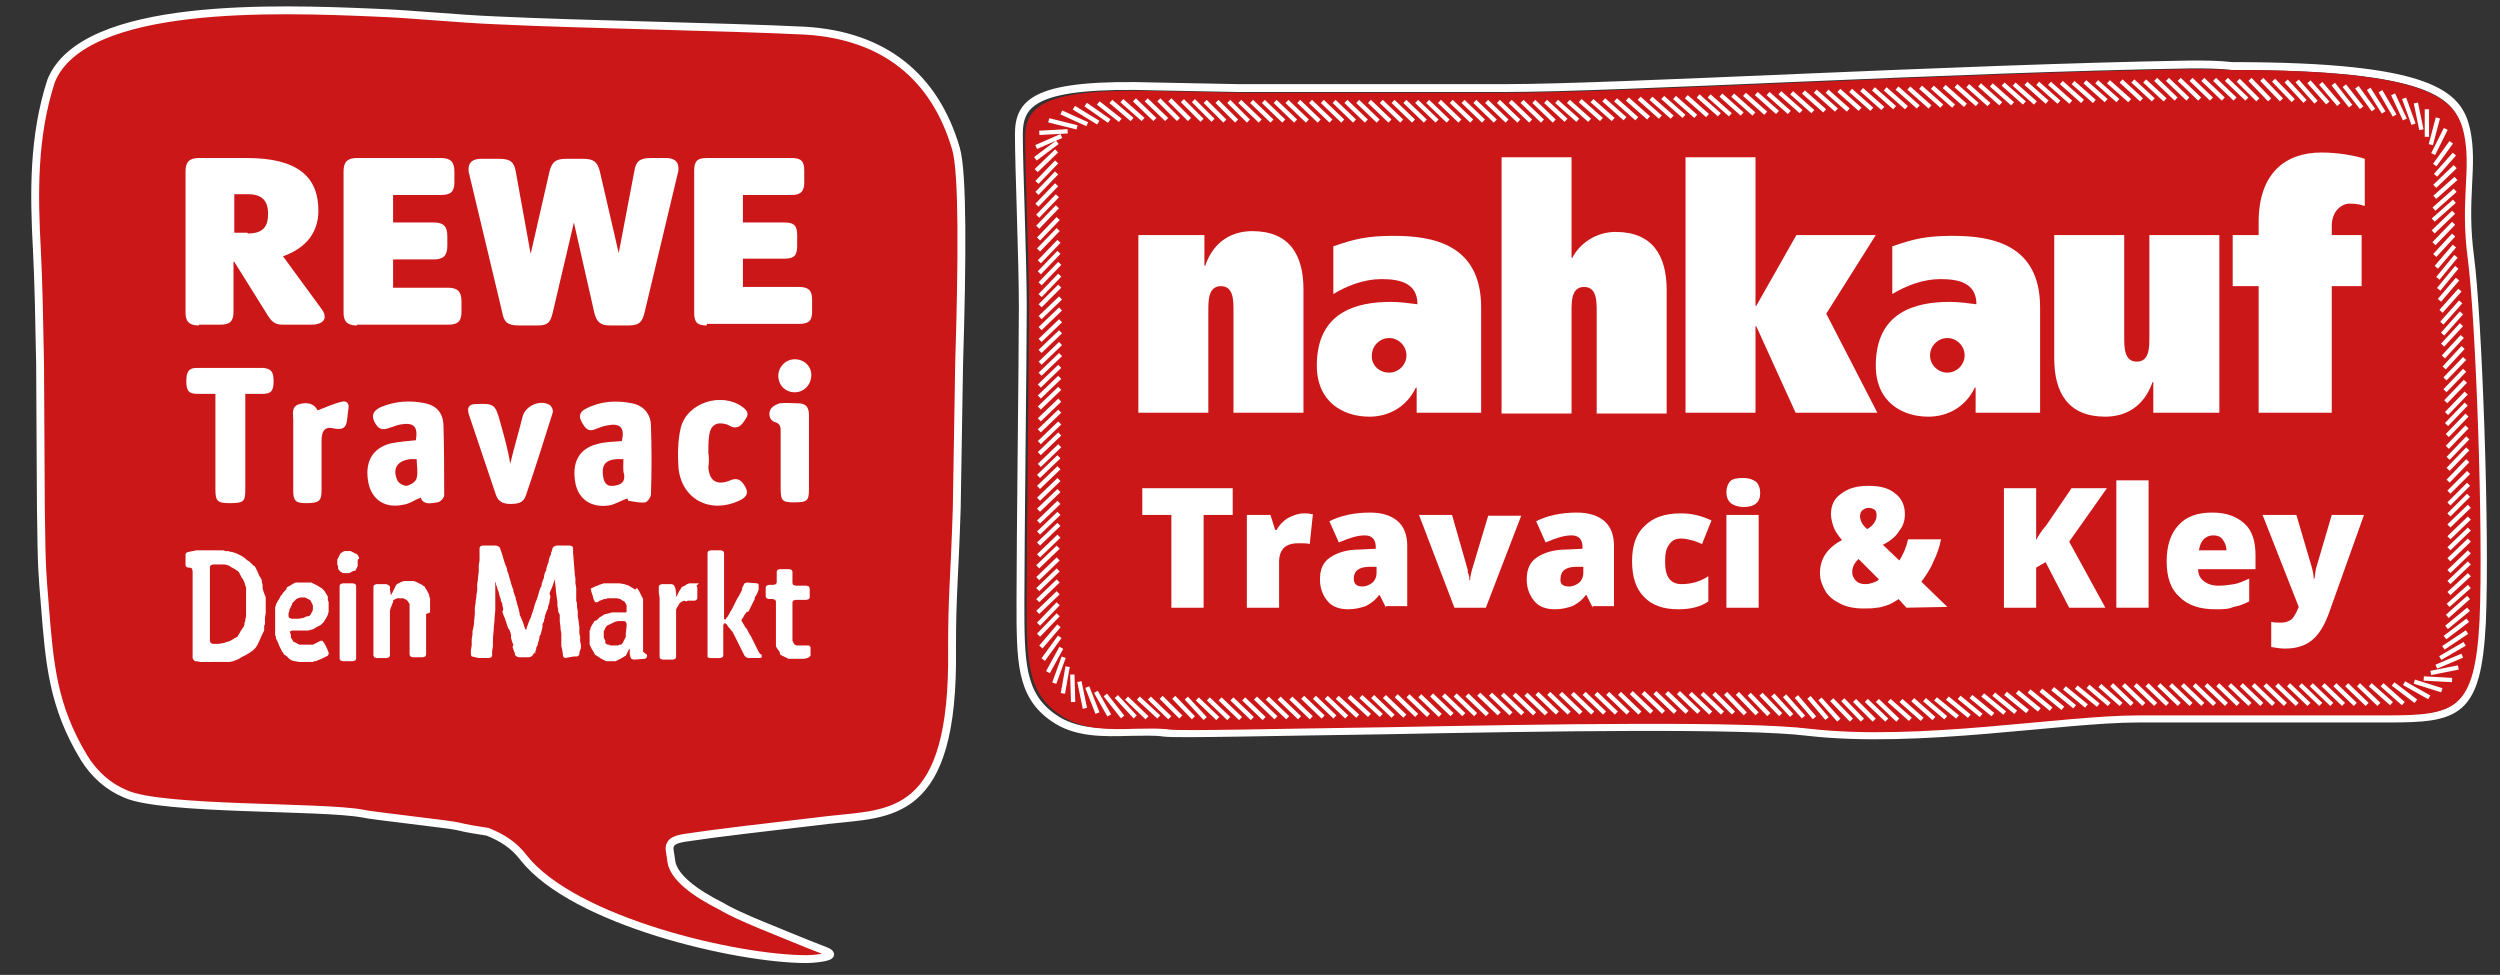
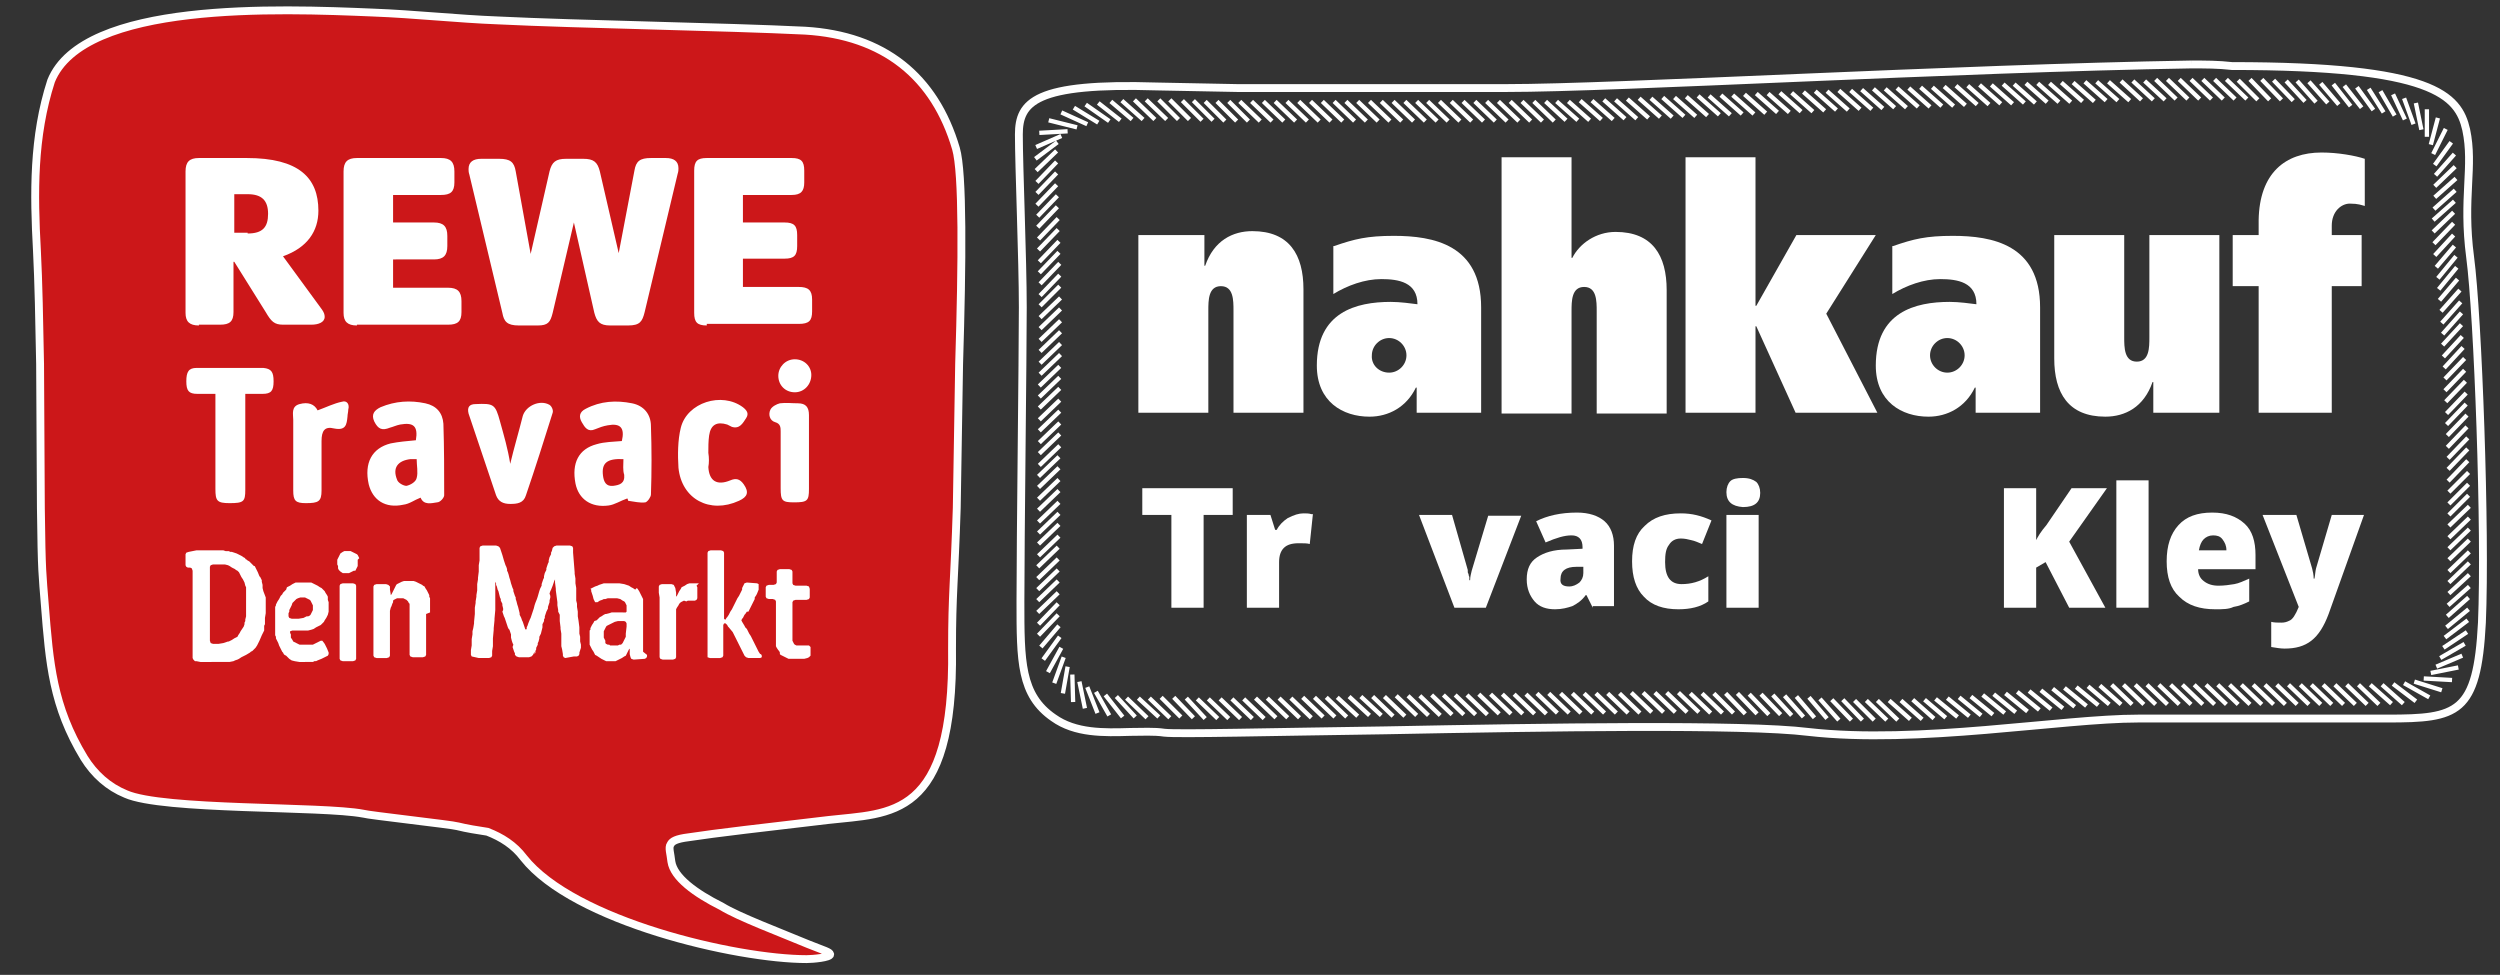
<svg xmlns="http://www.w3.org/2000/svg" xmlns:xlink="http://www.w3.org/1999/xlink" version="1.1" id="Ebene_1" x="0px" y="0px" viewBox="0 0 318 124" style="enable-background:new 0 0 318 124;" xml:space="preserve">
  <rect x="0" y="0" width="318" height="124" fill="#333333" stroke="none" />
  <style type="text/css">
	.st0{fill:none;stroke:#FFFFFF;stroke-miterlimit:10;}
	
		.st1{clip-path:url(#SVGID_00000000902703859858609490000008934426247506155909_);fill:#CC1719;stroke:#FFFFFF;stroke-miterlimit:10;}
	.st2{fill:none;stroke:#FFFFFF;stroke-width:0.548;}
	.st3{fill:#FFFFFF;}
	.st4{fill:#CC1719;stroke:#FFFFFF;stroke-miterlimit:10;}
</style>
  <g>
    <path class="st0" d="M278.7,8.2c-30.1,0.5-73.1,3-87.1,3h-34.2l-10.2-0.2c-15.6-0.5-17.6,2-17.6,6.1s0.5,15.9,0.5,22   s-0.3,29.8-0.3,37.4c0,7.6,0,11.9,4.2,14.8c2.8,2,6.4,1.9,9.8,1.8c1.5,0,3-0.1,4.3,0.1c1.7,0.2,13.7-0.1,28.1-0.3   c20.4-0.4,45.7-0.8,53.8,0.2c14,1.6,32.2-1.7,42-1.7h31.7c8.9,0,11.4-0.6,12-12.2c0.5-11.6-0.5-39-1.5-46.5   c-1-7.6,0.5-11.5-0.5-16.2c-1-4.4-4.2-8.1-29.8-8.1C282.2,8.2,280.5,8.2,278.7,8.2" />
    <g>
      <g>
        <g>
          <defs>
-             <path id="SVGID_1_" d="M278.6,8.8c-29.9,0.5-72.7,3-86.6,3h-34l-10.1-0.2c-15.5-0.5-17.5,2-17.5,6s0.5,15.7,0.5,21.7       s-0.3,29.5-0.3,37s0,11.8,4.2,14.6c2.8,2,6.4,1.9,9.7,1.8c1.5,0,3-0.1,4.3,0.1c1.7,0.2,13.6-0.1,27.9-0.3       c20.3-0.4,45.4-0.8,53.5,0.2c13.9,1.6,32-1.7,41.8-1.7h31.5c8.8,0,11.3-0.6,11.9-12.1c0.5-11.5-0.5-38.5-1.5-46       s0.5-11.4-0.5-16c-1-4.3-4.2-8-29.6-8C282,8.8,280.3,8.8,278.6,8.8" />
-           </defs>
+             </defs>
          <clipPath id="SVGID_00000080169726031500006590000013619657743161259146_">
            <use xlink:href="#SVGID_1_" style="overflow:visible;" />
          </clipPath>
          <rect x="90.6" y="-10.1" style="clip-path:url(#SVGID_00000080169726031500006590000013619657743161259146_);fill:#CC1719;stroke:#FFFFFF;stroke-miterlimit:10;" width="264.1" height="122.3" />
        </g>
      </g>
      <g>
        <path class="st2" d="M152.9,15.3l-2.5-2.5 M154.3,15.3l-2.5-2.5 M155.8,15.4l-2.5-2.5 M157.3,15.4l-2.5-2.5 M158.8,15.4l-2.5-2.5      M160.3,15.4l-2.6-2.5 M161.8,15.4l-2.6-2.5 M163.3,15.4l-2.6-2.5 M164.8,15.4l-2.6-2.5 M166.3,15.4l-2.6-2.5 M167.8,15.4     l-2.6-2.5 M169.3,15.4l-2.6-2.5 M170.8,15.4l-2.6-2.5 M172.3,15.4l-2.6-2.5 M173.8,15.4l-2.6-2.5 M175.3,15.4l-2.6-2.5      M176.8,15.4l-2.6-2.5 M178.3,15.4l-2.6-2.5 M179.8,15.4l-2.6-2.5 M181.3,15.4l-2.6-2.5 M182.8,15.4l-2.6-2.5 M184.2,15.4     l-2.6-2.5 M185.7,15.4l-2.6-2.5 M187.2,15.4l-2.6-2.5 M188.7,15.4l-2.6-2.5 M190.2,15.4l-2.6-2.5 M191.7,15.4l-2.6-2.5      M193.2,15.4l-2.6-2.5 M194.7,15.4l-2.6-2.5 M196.2,15.4l-2.6-2.5 M197.7,15.4l-2.6-2.5 M199.2,15.3l-2.6-2.4 M200.7,15.3     l-2.7-2.4 M202.2,15.3l-2.7-2.4 M203.7,15.2l-2.7-2.4 M205.2,15.2l-2.7-2.4 M206.7,15.1l-2.7-2.4 M208.2,15.1l-2.7-2.4 M209.7,15     l-2.7-2.4 M211.2,14.9l-2.7-2.4 M212.7,14.9l-2.7-2.4 M214.2,14.8l-2.7-2.4 M215.7,14.8l-2.7-2.4 M217.2,14.7l-2.7-2.4      M218.7,14.6l-2.7-2.4 M220.1,14.6l-2.7-2.4 M221.6,14.5l-2.7-2.4 M223.1,14.5l-2.7-2.4 M224.6,14.4l-2.7-2.4 M226.1,14.3     l-2.7-2.4 M227.6,14.3l-2.7-2.4 M229.1,14.2l-2.7-2.4 M230.6,14.2l-2.7-2.4 M232.1,14.1l-2.7-2.4 M233.6,14l-2.7-2.4 M235.1,14     l-2.7-2.4 M236.6,13.9l-2.7-2.4 M238.1,13.9l-2.7-2.4 M239.5,13.8l-2.7-2.4 M241,13.7l-2.7-2.4 M242.5,13.7l-2.7-2.4 M244,13.6     l-2.7-2.4 M245.5,13.6l-2.7-2.4 M247,13.5l-2.7-2.4 M248.5,13.5l-2.7-2.4 M250,13.4l-2.7-2.4 M251.5,13.3l-2.7-2.4 M253,13.3     l-2.7-2.4 M254.5,13.2l-2.7-2.4 M256,13.2l-2.7-2.4 M257.5,13.1l-2.7-2.4 M258.9,13.1l-2.7-2.4 M260.4,13l-2.7-2.4 M261.9,13     l-2.7-2.4 M263.4,13l-2.7-2.4 M264.9,12.9l-2.7-2.4 M266.4,12.9l-2.7-2.4 M267.9,12.8l-2.7-2.4 M269.4,12.8l-2.7-2.4 M270.9,12.8     l-2.7-2.4 M272.4,12.7l-2.6-2.4 M273.9,12.7l-2.6-2.4 M275.4,12.7l-2.6-2.4 M276.8,12.6l-2.6-2.5 M278.3,12.6l-2.6-2.5      M279.8,12.6l-2.6-2.5 M281.3,12.6l-2.6-2.5 M282.8,12.6l-2.6-2.5 M284.3,12.6l-2.6-2.5 M285.8,12.6l-2.6-2.5 M287.2,12.7     l-2.5-2.5 M288.7,12.7l-2.5-2.6 M290.2,12.7l-2.5-2.6 M291.7,12.8l-2.5-2.6 M293.2,12.9l-2.4-2.6 M294.6,13l-2.4-2.7 M296.1,13.1     l-2.4-2.7 M297.5,13.3l-2.3-2.7 M299,13.5l-2.2-2.8 M300.4,13.7l-2.2-2.8 M301.9,14l-2.1-2.9 M303.2,14.3l-1.9-3 M304.6,14.7     l-1.8-3.1 M305.9,15.2l-1.5-3.2 M307,15.8l-1.2-3.3 M308,16.5l-0.7-3.4 M308.7,17.4v-3.5 M309.2,18.4l0.9-3.4 M309.5,19.6     l1.6-3.2 M309.7,21l2.1-2.9 M309.8,22.3l2.4-2.7 M309.7,23.7l2.6-2.5 M309.7,25.1l2.7-2.4 M309.6,26.6l2.7-2.4 M309.5,28l2.7-2.4      M309.5,29.5l2.6-2.5 M309.6,31l2.5-2.6 M309.7,32.5l2.4-2.6 M309.9,34l2.3-2.7 M310.1,35.4l2.3-2.8 M310.2,36.8l2.3-2.8      M310.3,38.2l2.3-2.7 M310.5,39.6l2.4-2.7 M310.6,41.1l2.4-2.7 M310.7,42.5l2.4-2.7 M310.7,43.9l2.4-2.6 M310.8,45.4l2.4-2.6      M310.9,46.8l2.4-2.6 M311,48.2l2.5-2.6 M311,49.7l2.5-2.6 M311.1,51.1l2.5-2.6 M311.2,52.6l2.5-2.6 M311.2,54l2.5-2.6      M311.3,55.4l2.5-2.6 M311.3,56.9l2.5-2.6 M311.4,58.3l2.5-2.6 M311.4,59.7l2.5-2.6 M311.4,61.2l2.5-2.6 M311.5,62.6l2.5-2.5      M311.5,64.1l2.5-2.5 M311.5,65.5L314,63 M311.5,66.9l2.6-2.5 M311.5,68.4l2.6-2.5 M311.5,69.8l2.6-2.5 M311.5,71.2l2.6-2.5      M311.5,72.7l2.6-2.5 M311.5,74.1l2.6-2.5 M311.5,75.5l2.6-2.4 M311.4,77l2.7-2.4 M311.3,78.4L314,76 M311.2,79.8l2.8-2.3      M311,81.1l2.9-2.2 M310.8,82.4l3-2 M310.4,83.7l3.1-1.8 M309.9,84.8l3.3-1.4 M309.2,85.6l3.5-0.7 M308.3,86.3l3.6,0.2      M307.1,86.7l3.5,1.1 M305.8,86.9l3.2,1.8 M304.4,87l2.9,2.2 M303,87.1l2.7,2.4 M301.5,87.1l2.7,2.4 M300,87.1l2.6,2.5      M298.5,87.1l2.6,2.5 M297,87.1l2.6,2.5 M295.5,87.1l2.6,2.5 M294,87.1l2.6,2.5 M292.6,87.1l2.6,2.5 M291.1,87.1l2.6,2.5      M289.6,87.1l2.6,2.5 M288.1,87.1l2.6,2.5 M286.6,87.1l2.6,2.5 M285.1,87.1l2.6,2.5 M283.6,87.1l2.6,2.5 M282.1,87.1l2.6,2.5      M280.6,87.1l2.6,2.5 M279.1,87.1l2.6,2.5 M277.6,87.1l2.6,2.5 M276.1,87.1l2.6,2.5 M274.6,87.1l2.6,2.5 M273.1,87.1l2.6,2.5      M271.6,87.1l2.6,2.5 M270.1,87.1l2.6,2.5 M268.6,87.1l2.6,2.5 M267.1,87.2l2.7,2.4 M265.6,87.3l2.7,2.3 M264.1,87.4l2.8,2.3      M262.6,87.5l2.8,2.3 M261.1,87.6l2.8,2.3 M259.6,87.8l2.8,2.3 M258.1,87.9l2.8,2.3 M256.6,88l2.8,2.3 M255.1,88.2l2.8,2.3      M253.6,88.3l2.8,2.3 M252.2,88.4l2.8,2.3 M250.7,88.6l2.8,2.3 M249.2,88.7L252,91 M247.7,88.8l2.8,2.3 M246.2,88.9l2.8,2.3      M244.8,89l2.7,2.3 M243.3,89l2.7,2.4 M241.8,89.1l2.7,2.4 M240.3,89.1l2.7,2.4 M238.8,89.1l2.6,2.5 M237.4,89.1l2.6,2.5      M235.9,89.1l2.5,2.5 M234.4,89l2.5,2.6 M233,89l2.5,2.6 M231.5,88.9l2.4,2.7 M230.1,88.7l2.3,2.7 M228.5,88.6l2.3,2.7 M227,88.5     l2.4,2.7 M225.5,88.4l2.4,2.6 M224,88.3l2.5,2.6 M222.5,88.3l2.5,2.6 M221,88.2l2.5,2.6 M219.5,88.2l2.5,2.6 M218,88.2l2.5,2.5      M216.5,88.2l2.6,2.5 M215,88.2l2.6,2.5 M213.5,88.1l2.6,2.5 M212,88.1l2.6,2.5 M210.5,88.1l2.6,2.5 M209,88.1l2.6,2.5      M207.5,88.1l2.6,2.5 M206,88.2l2.6,2.5 M204.5,88.2l2.6,2.5 M203,88.2l2.6,2.5 M201.5,88.2l2.6,2.5 M200,88.2l2.6,2.5      M198.5,88.2l2.6,2.5 M197,88.2l2.6,2.5 M195.5,88.2l2.6,2.5 M194.1,88.3l2.6,2.5 M192.6,88.3l2.6,2.5 M191.1,88.3l2.6,2.5      M189.6,88.3l2.6,2.5 M188.1,88.3l2.6,2.5 M186.6,88.4l2.6,2.5 M185.1,88.4l2.6,2.5 M183.6,88.4l2.6,2.5 M182.1,88.4l2.6,2.5      M180.6,88.5l2.6,2.5 M179.1,88.5l2.6,2.5 M177.6,88.5l2.6,2.5 M176.1,88.6l2.6,2.5 M174.6,88.6l2.6,2.5 M173.1,88.6l2.6,2.4      M171.6,88.6l2.6,2.4 M170.1,88.7l2.6,2.4 M168.7,88.7l2.6,2.5 M167.2,88.7l2.6,2.5 M165.7,88.7l2.6,2.5 M164.2,88.8l2.6,2.5      M162.7,88.8l2.6,2.5 M161.2,88.8l2.6,2.5 M159.7,88.8l2.6,2.5 M158.2,88.9l2.6,2.5 M156.7,88.9l2.6,2.5 M155.2,88.9l2.6,2.5      M153.7,88.9l2.6,2.5 M152.3,88.9l2.6,2.5 M150.9,88.8l2.4,2.6 M149.3,88.7l2.5,2.6 M147.7,88.7l2.5,2.5 M146.2,88.8l2.6,2.5      M144.8,88.8l2.6,2.4 M143.3,88.8l2.6,2.5 M142,88.6l2.4,2.6 M140.6,88.4l2.2,2.8 M139.4,88l1.7,3 M138.3,87.4l1.3,3.3      M137.3,86.7l0.7,3.4 M136.4,85.8l0.1,3.5 M135.8,84.8l-0.6,3.4 M135.3,83.6l-1.2,3.3 M135,82.4l-1.7,3.1 M134.8,81l-2.1,2.9      M134.7,79.6l-2.3,2.7 M134.6,78.2l-2.5,2.6 M134.6,76.8l-2.5,2.6 M134.6,75.4l-2.6,2.5 M134.6,73.9l-2.6,2.5 M134.6,72.5L132,75      M134.6,71.1l-2.6,2.5 M134.6,69.6l-2.6,2.5 M134.7,68.2l-2.6,2.5 M134.7,66.7l-2.6,2.5 M134.7,65.3l-2.6,2.5 M134.7,63.9     l-2.6,2.5 M134.7,62.4l-2.6,2.5 M134.7,61l-2.6,2.5 M134.7,59.5l-2.6,2.5 M134.7,58.1l-2.6,2.5 M134.8,56.7l-2.6,2.5 M134.8,55.2     l-2.6,2.5 M134.8,53.8l-2.6,2.5 M134.8,52.3l-2.6,2.5 M134.8,50.9l-2.6,2.5 M134.8,49.4l-2.6,2.5 M134.8,48l-2.6,2.5 M134.8,46.6     l-2.6,2.5 M134.9,45.1l-2.6,2.5 M134.9,43.7l-2.6,2.5 M134.9,42.2l-2.6,2.5 M134.9,40.8l-2.6,2.5 M134.9,39.3l-2.6,2.5      M134.9,37.9l-2.6,2.5 M134.8,36.4l-2.5,2.5 M134.8,35l-2.5,2.6 M134.8,33.5l-2.5,2.6 M134.7,32.1l-2.5,2.6 M134.7,30.7l-2.5,2.6      M134.6,29.2l-2.5,2.6 M134.6,27.8l-2.5,2.6 M134.5,26.3l-2.5,2.6 M134.5,24.9l-2.5,2.6 M134.4,23.5l-2.5,2.6 M134.4,22l-2.5,2.6      M134.4,20.6l-2.5,2.6 M134.4,19.2l-2.6,2.5 M134.5,18.1l-2.8,2.1 M135,17.3l-3.2,1.4 M135.8,16.7l-3.6,0.2 M137,16.2l-3.6-0.9      M138.3,15.8l-3.3-1.5 M139.7,15.6l-3.1-1.9 M141.1,15.4l-3-2.1 M142.5,15.3l-2.8-2.2 M144,15.2l-2.7-2.3 M145.4,15.2l-2.7-2.4      M146.9,15.2l-2.6-2.5 M148.4,15.2l-2.6-2.5 M149.9,15.2l-2.5-2.5" />
        <polygon class="st3" points="149,12.5 148.6,12.9 151.1,15.4 151.5,15    " />
      </g>
    </g>
    <g>
      <g>
        <path class="st3" d="M144.8,29.9h8.4v3.9h0.1c1.1-3.2,3.5-4.4,6-4.4c4.7,0,6.5,3,6.5,7.4v15.7h-8.9v-13c0-1.3,0-3.1-1.6-3.1     s-1.6,1.8-1.6,3.1v13h-8.9V29.9z" />
        <path class="st3" d="M191,20h8.9v12.8h0.1c0.9-1.8,3-3.3,5.5-3.3c4.7,0,6.5,3,6.5,7.4v15.7h-8.9v-13c0-1.3,0-3.1-1.6-3.1     s-1.6,1.8-1.6,3.1v13H191V20z" />
        <polygon class="st3" points="223.3,38.9 223.4,38.9 228.5,29.9 238.6,29.9 232.3,39.9 238.8,52.5 228.4,52.5 223.4,41.5      223.3,41.5 223.3,52.5 214.4,52.5 214.4,20 223.3,20    " />
        <path class="st3" d="M282.3,52.5h-8.4v-3.9h-0.1c-1.1,3.2-3.5,4.4-6,4.4c-4.7,0-6.5-3-6.5-7.4V29.9h8.9v13c0,1.3,0,3.1,1.6,3.1     s1.6-1.8,1.6-3.1v-13h8.9V52.5z" />
        <path class="st3" d="M287.2,36.4H284v-6.5h3.3V28c0.1-6,3.4-8.6,8-8.6c2.1,0,4.3,0.4,5.5,0.8v6c-0.4-0.1-0.8-0.3-1.9-0.3     s-2.3,1-2.3,2.8v1.2h3.8v6.5h-3.8v16.1h-9.3V36.4H287.2z" />
        <path class="st3" d="M176.7,47.4c1.2,0,2.2-1,2.2-2.2s-1-2.2-2.2-2.2s-2.2,1-2.2,2.2C174.4,46.4,175.4,47.4,176.7,47.4      M169.7,31.3c2.6-0.9,4.2-1.3,7.6-1.3c5,0,11.1,1.1,11.1,9.1v13.4h-8.2v-3.2h-0.1c-1.2,2.5-3.5,3.7-5.9,3.7     c-3.4,0-6.7-1.9-6.7-6.5c0-6.8,5-8.1,9.4-8.1c1.2,0,2.6,0.2,3.4,0.3c0-2.8-2.4-3.2-4.6-3.2c-2.1,0-4.3,0.8-6.1,1.9v-6.1H169.7z" />
        <path class="st3" d="M247.7,47.4c1.2,0,2.2-1,2.2-2.2s-1-2.2-2.2-2.2s-2.2,1-2.2,2.2S246.5,47.4,247.7,47.4 M240.8,31.3     c2.6-0.9,4.2-1.3,7.6-1.3c5,0,11.1,1.1,11.1,9.1v13.4h-8.2v-3.2h-0.1c-1.2,2.5-3.5,3.7-5.9,3.7c-3.4,0-6.7-1.9-6.7-6.5     c0-6.8,5-8.1,9.4-8.1c1.2,0,2.6,0.2,3.4,0.3c0-2.8-2.4-3.2-4.6-3.2c-2.1,0-4.3,0.8-6.1,1.9v-6.1H240.8z" />
      </g>
      <g>
        <path class="st3" d="M153.1,77.3H149V65.5h-3.7v-3.4h11.5v3.4h-3.7V77.3z" />
        <path class="st3" d="M165.8,65.3c0.4,0,0.7,0,1,0.1h0.2l-0.4,3.8c-0.3-0.1-0.8-0.1-1.4-0.1c-0.9,0-1.5,0.2-1.9,0.6     s-0.6,1-0.6,1.8v5.8h-4.1V65.5h3l0.6,1.9h0.2c0.3-0.6,0.8-1.1,1.4-1.5C164.6,65.5,165.2,65.3,165.8,65.3z" />
-         <path class="st3" d="M176.3,77.3l-0.8-1.6h-0.1c-0.5,0.7-1.1,1.1-1.7,1.4c-0.6,0.2-1.3,0.4-2.2,0.4c-1.1,0-2-0.3-2.6-1     s-1-1.6-1-2.8c0-1.3,0.4-2.2,1.3-2.8c0.9-0.6,2.1-1,3.8-1l2-0.1v-0.2c0-1-0.5-1.5-1.4-1.5s-1.9,0.3-3.3,0.9l-1.2-2.7     c1.4-0.7,3.1-1.1,5.2-1.1c1.5,0,2.7,0.4,3.5,1.1s1.2,1.8,1.2,3.1v7.7h-2.7V77.3z M173.3,74.6c0.5,0,0.9-0.2,1.3-0.5     c0.3-0.3,0.5-0.7,0.5-1.2v-0.8h-0.9c-1.3,0-2,0.5-2,1.5C172.2,74.3,172.6,74.6,173.3,74.6z" />
        <path class="st3" d="M185,77.3l-4.5-11.8h4.2l2,7c0,0,0,0.1,0,0.2s0,0.2,0.1,0.3c0,0.1,0,0.2,0.1,0.4c0,0.1,0,0.2,0,0.4h0.1     c0-0.4,0.1-0.8,0.2-1.2l2.1-7h4.2L189,77.3H185z" />
        <path class="st3" d="M202.6,77.3l-0.8-1.6h-0.1c-0.5,0.7-1.1,1.1-1.7,1.4c-0.6,0.2-1.3,0.4-2.2,0.4c-1.1,0-2-0.3-2.6-1     s-1-1.6-1-2.8c0-1.3,0.4-2.2,1.3-2.8c0.9-0.6,2.1-1,3.8-1l2-0.1v-0.2c0-1-0.5-1.5-1.4-1.5s-1.9,0.3-3.3,0.9l-1.2-2.7     c1.4-0.7,3.1-1.1,5.2-1.1c1.5,0,2.7,0.4,3.5,1.1s1.2,1.8,1.2,3.1v7.7h-2.7V77.3z M199.6,74.6c0.5,0,0.9-0.2,1.3-0.5     c0.3-0.3,0.5-0.7,0.5-1.2v-0.8h-0.9c-1.3,0-2,0.5-2,1.5C198.4,74.3,198.8,74.6,199.6,74.6z" />
        <path class="st3" d="M213.5,77.5c-1.9,0-3.4-0.5-4.4-1.6c-1-1-1.5-2.5-1.5-4.5s0.5-3.5,1.6-4.5c1.1-1.1,2.6-1.6,4.6-1.6     c1.4,0,2.6,0.3,3.9,0.9l-1.2,3c-0.5-0.2-0.9-0.4-1.4-0.5c-0.4-0.1-0.8-0.2-1.3-0.2c-0.7,0-1.2,0.3-1.5,0.8     c-0.4,0.5-0.5,1.2-0.5,2.2c0,1.9,0.7,2.8,2.1,2.8c1.2,0,2.3-0.3,3.4-1v3.2C216.3,77.2,215,77.5,213.5,77.5z" />
        <path class="st3" d="M219.6,62.6c0-0.6,0.2-1.1,0.5-1.4c0.3-0.3,0.9-0.4,1.6-0.4c0.8,0,1.3,0.2,1.7,0.5c0.3,0.3,0.5,0.8,0.5,1.4     c0,1.2-0.7,1.8-2.2,1.8C220.3,64.4,219.6,63.8,219.6,62.6z M223.7,77.3h-4.1V65.5h4.1V77.3z" />
-         <path class="st3" d="M242.5,77.3l-1-1.1c-0.6,0.4-1.1,0.7-1.5,0.8s-0.8,0.3-1.3,0.3c-0.5,0.1-1.1,0.1-1.7,0.1     c-1.1,0-2.1-0.2-2.9-0.6c-0.8-0.4-1.5-0.9-1.9-1.6s-0.7-1.4-0.7-2.3c0-1.8,0.9-3.2,2.8-4.2c-0.4-0.5-0.8-1-1-1.5     s-0.4-1.2-0.4-1.8c0-1.1,0.4-2,1.3-2.6c0.9-0.7,2-1,3.5-1s2.6,0.3,3.4,1c0.8,0.6,1.2,1.5,1.2,2.6c0,0.8-0.2,1.5-0.7,2.1     c-0.4,0.7-1.1,1.3-2.1,1.8l2.1,2c0.5-0.8,0.9-1.7,1.1-2.7h4.2c-0.2,1-0.5,1.9-1,2.9c-0.4,1-1,1.8-1.5,2.5l3.3,3.2L242.5,77.3     L242.5,77.3z M235.6,72.8c0,0.4,0.2,0.8,0.5,1.1c0.3,0.3,0.7,0.4,1.2,0.4c0.4,0,0.7-0.1,1-0.2s0.5-0.2,0.7-0.4l-2.6-2.6     C235.9,71.6,235.6,72.1,235.6,72.8z M238.7,65.5c0-0.3-0.1-0.6-0.3-0.7s-0.4-0.2-0.7-0.2s-0.5,0.1-0.8,0.3     c-0.2,0.2-0.3,0.4-0.3,0.8c0,0.5,0.3,1.1,0.9,1.6c0.4-0.2,0.7-0.5,0.9-0.8C238.6,66.2,238.7,65.9,238.7,65.5z" />
        <path class="st3" d="M267.8,77.3h-4.6l-3-5.8l-1.2,0.7v5.1h-4.1V62.1h4.1v6.6c0.2-0.4,0.6-1.1,1.3-1.9l3.2-4.7h4.5l-4.8,6.8     L267.8,77.3z" />
        <path class="st3" d="M273.3,77.3h-4.1V61.1h4.1V77.3z" />
        <path class="st3" d="M281.8,77.5c-2,0-3.5-0.5-4.6-1.6c-1.1-1-1.6-2.5-1.6-4.5s0.5-3.5,1.5-4.6s2.4-1.6,4.3-1.6     c1.8,0,3.1,0.5,4.1,1.4s1.4,2.3,1.4,4v1.8h-7.3c0,0.7,0.3,1.2,0.7,1.5c0.5,0.4,1.1,0.6,1.9,0.6c0.7,0,1.4-0.1,2-0.2     s1.2-0.4,1.9-0.7v2.9c-0.6,0.3-1.3,0.6-2,0.7C283.5,77.5,282.7,77.5,281.8,77.5z M281.5,68.1c-0.5,0-0.9,0.2-1.2,0.5     c-0.3,0.3-0.5,0.8-0.6,1.4h3.5c0-0.6-0.2-1-0.5-1.4S282,68.1,281.5,68.1z" />
        <path class="st3" d="M287.8,65.5h4.3l2,6.8c0.1,0.4,0.2,0.8,0.2,1.3h0.1c0.1-0.5,0.1-0.9,0.2-1.3l2-6.8h4.1l-4.5,12.6     c-0.6,1.6-1.3,2.7-2.2,3.4c-0.9,0.7-2,1-3.4,1c-0.5,0-1.1-0.1-1.7-0.2v-3.2c0.4,0.1,0.8,0.1,1.3,0.1c0.4,0,0.7-0.1,0.9-0.2     c0.3-0.1,0.5-0.3,0.7-0.6c0.2-0.3,0.4-0.7,0.6-1.2L287.8,65.5z" />
      </g>
    </g>
  </g>
  <g>
    <path class="st4" d="M121.6,18.9c-2.7-9.2-9.2-14.4-19.2-15c-10.2-0.5-28.8-0.8-39-1.3c-5.3-0.2-10.6-0.8-15.9-1   c-12-0.5-36.9-1.5-41,8.7c-2.3,7.1-2.2,14.3-1.8,21.6c0.2,3.9,0.3,9,0.4,14.4l0.1,18.3h0c0.1,8.5,0.2,8.4,0.5,12.3   c0.6,7.5,1,12.9,5,19.5c1.3,2.1,3.1,3.7,5.3,4.6c4.7,2.1,25,1.5,30.2,2.5c0.6,0.2,11.4,1.4,12,1.6c1.2,0.3,2.5,0.5,3.8,0.7   c1.8,0.7,3.4,1.7,4.6,3.3c6.4,8.1,27.1,12.9,36,12.9c0.8,0,3-0.2,3-0.6c0-0.3-0.8-0.5-2.8-1.3c-3.6-1.5-8.9-3.5-11-4.8   c-3.4-1.7-6.1-3.7-6.4-5.7c-0.1-1-0.4-1.8-0.1-2.2c0.2-0.4,0.7-0.7,2.3-0.9c3.2-0.5,10.1-1.3,17.8-2.2c7.8-0.9,16,0,15.7-21.8   c0-7,0.3-8.5,0.6-17.9h0l0.3-18.3h0C122.4,33.3,122.5,22,121.6,18.9z" />
    <path class="st3" d="M33.5,75.2l-0.1-0.4l0-0.2l0-0.2l-0.1-0.4l0-0.2l-0.1-0.2l-0.1-0.2L33,73.3l-0.2-0.5l-0.1-0.2l-0.1-0.2   l-0.1-0.2l-0.1-0.2L32.3,72l-0.1-0.1L32,71.7l-0.3-0.3l-0.2-0.1l-0.1-0.1l-0.2-0.1L31.2,71L31,70.9l-0.3-0.2l-0.2-0.1l-0.2-0.1   l-0.2-0.1l-0.3-0.1l-0.3-0.1l-0.2,0l-0.2-0.1l-0.2,0l-0.2,0l-0.3-0.1l-0.4,0l-0.3,0h-0.2l-0.2,0h-0.9l-0.8,0l-0.6,0L24,70.2   l-0.3,0.1l-0.1,0.2l0,0.2v0.2l0,0.4l0,0.2l0,0.4l0.1,0.2l0.2,0.1l0.3,0l0.2,0.1l0.1,0.3v0.9l0,0.2l0,0.2v0.6l0,0.3v0.6l0,0.3v0.2   l0,0.4l0,0.2v1l0,0.2l0,0.4l0,0.4l0,0.2v1.9l0,0.2l0,0.2v0.2l0,0.2l0,0.2v2.1l0.1,0.2l0.2,0.2l0.2,0l0.5,0.1l0.3,0l0.2,0l0.3,0   l0.3,0l0.2,0H27l0.2,0h0.6l0.2,0h0.2l0.2,0l0.4,0l0.2,0l0.2,0l0.5-0.1l0.2-0.1l0.3-0.1l0.2-0.1l0.3-0.2l0.2-0.1l0.2-0.1l0.2-0.1   l0.5-0.3l0.1-0.1l0.2-0.1l0.1-0.1l0.3-0.3l0.2-0.3l0.1-0.2l0.1-0.2l0.1-0.2l0.3-0.7l0.1-0.2l0.1-0.2l0.1-0.2l0-0.2l0-0.2l0-0.2   l0.1-0.2l0-0.2l0-0.2l0-0.2l0-0.2l0.1-0.6v-0.2l0-0.4v-0.5l0-0.3l0-0.2v-0.2l0-0.2L33.5,75.2z M31.3,77.4l0,0.2l0,0.2l0,0.2l0,0.2   v0.2l-0.1,0.4l0,0.2l-0.1,0.2l0,0.2L31,79.7l-0.2,0.3l-0.2,0.3l-0.1,0.2l-0.2,0.3L30.2,81L30,81.1l-0.2,0.1l-0.3,0.2l-0.2,0.1   l-0.2,0.1L29,81.6l-0.3,0.1l-0.3,0.1l-0.6,0.1h-0.3l-0.4,0l-0.3-0.1l-0.1-0.3v-0.6l0-0.6v-3l0-0.2l0-0.2v-0.2l0-0.2l0-0.2v-0.2   l0-0.3l0-0.6l0-0.6v-0.4l0-0.3v-0.8l0-0.3v-0.2l0-0.3v-0.2l0.1-0.2l0.3-0.1h0.3l0.2,0h0.2l0.2,0l0.2,0l0.2,0l0.2,0l0.4,0.1l0.2,0.1   l0.3,0.2l0.2,0.1l0.2,0.1l0.1,0.1l0.2,0.1l0.1,0.1l0.1,0.1l0.1,0.2l0.1,0.2l0.1,0.2l0.2,0.3l0.1,0.2l0.1,0.2l0.1,0.4l0.1,0.2l0,0.2   l0,0.4l0,0.2v0.2l0,0.4V77.4z M41.7,76.3l0-0.2l0-0.2l-0.1-0.2l-0.2-0.3l-0.1-0.2l-0.4-0.4l-0.2-0.1l-0.3-0.2l-0.2-0.1l-0.2-0.1   l-0.2-0.1l-0.2-0.1l-0.2,0l-0.2,0l-0.2,0l-0.2,0h-0.3l-0.3,0l-0.2,0l-0.2,0l-0.2,0l-0.2,0.1l-0.2,0.1l-0.3,0.2l-0.2,0.1l-0.2,0.1   L36.4,75l-0.1,0.1L36,75.4l-0.1,0.2l-0.2,0.2L35.6,76l-0.1,0.2l-0.2,0.3l-0.1,0.2l-0.1,0.2L35.1,77l-0.1,0.2L35,77.4L35,77.8l0,0.2   l0,0.2l0,0.2v0.2l0,0.4v0.6l0,0.2l0,0.2v0.2l0,0.2l0,0.2l0,0.2l0.1,0.2l0,0.2l0.1,0.2l0.1,0.2l0.1,0.2l0.1,0.3l0.1,0.2l0.1,0.2   l0.1,0.2l0.1,0.2l0.1,0.1l0.1,0.2l0.1,0.1l0.2,0.1l0.2,0.2l0.2,0.2l0.3,0.2l0.4,0.1l0.6,0.1l0.4,0H39l0.2,0l0.2,0l0.2,0l0.2,0   l0.2-0.1l0.2,0l0.2-0.1l0.5-0.2l0.2-0.1l0.2-0.1l0.2-0.1l0.2-0.1l0.1-0.2l0-0.2l-0.2-0.5l-0.1-0.2l-0.1-0.2l-0.1-0.2L41,81.5   l-0.2,0l-0.2,0.1l-0.2,0.1l-0.2,0.1l-0.2,0.1L39.8,82L39.4,82l-0.2,0H39l-0.3,0l-0.3,0l-0.2,0L38.1,82l-0.2-0.1l-0.2-0.1l-0.2-0.1   l-0.2-0.1l-0.1-0.2l-0.2-0.3L37,80.9l0-0.2l-0.1-0.2l0-0.2l0.3-0.1h0.8l0.4,0l0.2,0l0.2,0l0.2,0l0.2,0l0.4-0.1l0.3-0.1l0.3-0.2   l0.2-0.1l0.2-0.1l0.2-0.1l0.2-0.2l0.2-0.2l0.1-0.2l0.2-0.3l0.1-0.2l0.1-0.2l0.1-0.4l0-0.4l0-0.3v-0.3l0-0.2L41.7,76.3z M39.8,77.4   l0,0.2l-0.1,0.2l-0.1,0.2l-0.1,0.2l-0.1,0.1l-0.2,0.1L39,78.4l-0.2,0.1l-0.2,0.1l-0.6,0.1h-0.2l-0.3,0h-0.4l-0.3-0.1l-0.1-0.2v-0.2   l0-0.2l0.1-0.2l0-0.2l0.1-0.2l0.1-0.2l0.1-0.2l0.1-0.3l0.2-0.2l0.1-0.1l0.1-0.1l0.1-0.1l0.2-0.1l0.3-0.1h0.6l0.2,0.1l0.2,0.1   l0.2,0.1l0.1,0.1l0.1,0.2l0.1,0.2l0.1,0.2l0,0.3L39.8,77.4z M45.5,71.2l0,0.3l0,0.3L45.5,72l-0.1,0.2l-0.1,0.2l-0.1,0.2L45,72.6   l-0.2,0.1l-0.2,0.1l-0.2,0.1l-0.3,0l-0.3,0l-0.2,0l-0.3-0.2l-0.1-0.1l-0.1-0.1l-0.1-0.2L43,72l-0.1-0.2l0-0.3l0-0.3L43,71l0.1-0.2   l0.1-0.2l0.1-0.2l0.3-0.2l0.2-0.1l0.2,0l0.3,0l0.3,0l0.2,0.1l0.2,0.1l0.2,0.1l0.2,0.1l0.1,0.1l0.1,0.2l0.1,0.2L45.5,71.2z M45.3,75   l0,0.3v0.2l0,0.3v0.6l0,0.2l0,0.2v0.9l0,0.6l0,0.3v0.2l0,0.2l0,0.2v0.2l0,0.3l0,0.6v0.2l0,0.6l0,0.6l0,0.6l0,0.3v0.2l0,0.2l0,0.2   v0.6l-0.1,0.2l-0.3,0.1h-1.3l-0.3-0.1l-0.1-0.2V81l0-0.3l0-0.3v-1.1l0-0.2l0-0.2v-0.7l0-0.6v-0.2l0-0.6v-0.5l0-0.2l0-0.2v-0.2   l0-0.2l0-0.2v-0.8l0.1-0.2l0.3-0.1h1.3l0.3,0.1l0.1,0.2V75z M54.2,78.1v4.6l0,0.2l0,0.2v0.2l-0.1,0.2l-0.3,0.1h-1.3l-0.3-0.1   l-0.1-0.2v-0.9l0-0.2l0-0.2v-0.6l0-0.2l0-0.4V80l0-0.6l0-0.3V79l0-0.3l0-0.3v-0.8l0-0.2l0-0.2l0-0.2l0-0.2L52,76.7l-0.1-0.2   l-0.1-0.1l-0.1-0.1l-0.2-0.1l-0.2-0.1l-0.3,0l-0.3,0l-0.2,0l-0.2,0.1l-0.2,0.1l-0.1,0.1L50,76.6l-0.1,0.2l-0.1,0.3l-0.1,0.2   l-0.1,0.4l0,0.2l0,0.2l0,0.2l0,0.2v0.2l0,0.4v0.2l0,0.2l0,0.3v0.5l0,0.3v0.4l0,0.3v2.1l-0.1,0.2l-0.3,0.1h-1.3l-0.3-0.1l-0.1-0.2   v-1.9l0-0.3v-0.2l0-0.3v-0.4l0-0.3l0-0.3v-1.5l0-0.2l0-0.3v-0.7l0-0.2v-0.2l0-0.2l0-0.2l0-0.4v-0.4l0-0.2l0-0.2l0-0.2l0-0.2   l0.1-0.2l0.3-0.1h1.2l0.3,0.1l0.2,0.2l0,0.2l0,0.2l0.1,0.6l0,0.1l0.1-0.1l0.1-0.2l0.1-0.2l0.1-0.2l0.1-0.2l0.1-0.2l0.1-0.2l0.1-0.1   l0.2-0.1l0.2-0.1l0.2-0.1l0.3-0.1l0.4,0l0.3,0l0.3,0l0.2,0l0.3,0.1l0.2,0.1l0.2,0.1l0.2,0.1l0.2,0.1l0.1,0.1l0.2,0.1l0.1,0.2   l0.2,0.3l0.1,0.2l0.1,0.2l0.1,0.2l0,0.2l0.1,0.2l0,0.2l0,0.2l0,0.2l0,0.2v0.2l0,0.2v0.3l0,0.3L54.2,78.1z M73.7,83l0,0.2l-0.1,0.2   l-0.2,0.1l-0.4,0l-1.1,0.2l-0.2-0.1l-0.1-0.2l0-0.2l-0.1-0.6l-0.1-0.4l0-0.4l0-0.2l0-0.4L71.4,81v-0.2l0-0.2l-0.1-0.6l0-0.2   l-0.1-0.8l0-0.2l0-0.2v-0.2l0-0.2L71,77.8l0-0.2L70.9,77v-0.2l0-0.2l-0.2-1.5v-0.2l-0.1-0.8V74l0-0.2l0-0.1l-0.1,0.2l-0.2,0.6   l-0.2,0.5l-0.1,0.2l-0.1,0.3L70,75.8l0,0.2l-0.1,0.4l0,0.2l-0.1,0.3l-0.1,0.3l0,0.2l-0.1,0.2l-0.1,0.2l-0.1,0.3l-0.1,0.3l0,0.2   l-0.1,0.2l0,0.2l-0.1,0.2l-0.1,0.2l0,0.2l0,0.2l-0.1,0.4l-0.1,0.4l-0.1,0.2l-0.1,0.2l0,0.2l-0.1,0.4l-0.1,0.2l0,0.2l-0.1,0.2   l-0.1,0.2l0,0.2l-0.1,0.2l0,0.2l-0.1,0.2L68,82.9l-0.1,0.2l-0.1,0.2l-0.2,0.2l-0.3,0.1h-1.3l-0.3-0.1l-0.2-0.2l0-0.2l-0.1-0.2   l-0.1-0.3l-0.1-0.3L65.3,82l-0.1-0.2l-0.1-0.3l-0.1-0.4L65,80.9l0-0.2l-0.1-0.3l-0.1-0.3L64.7,80l-0.1-0.2l-0.1-0.3l-0.1-0.3   l-0.1-0.3l-0.1-0.3l-0.1-0.2l-0.1-0.3l-0.1-0.3L64,77.6l0-0.2L63.9,77l0-0.2l-0.1-0.2l-0.1-0.2l0-0.2L63.6,76l-0.1-0.4l-0.1-0.4   L63.3,75l-0.1-0.4l-0.1-0.2l0-0.2l-0.1-0.2L63,74l0,0.1l0,0.4v0.2l0,0.2V75l0,0.2v0.2l0,0.2l0,0.2l0,0.2l0,0.2v0.2l0,0.4v0.2l0,0.2   l0,0.2l0,0.2l-0.1,1.1l0,0.2l-0.1,1l0,0.2l-0.1,1.1l0,0.2l0,0.2l0,0.4V82l0,0.2l-0.1,0.6l0,0.2l0,0.2l0,0.2l-0.1,0.2l-0.3,0.1h-1.3   L60,83.5l-0.1-0.2l0-0.2l0-0.2l0-0.2l0.1-0.6l0-0.2l0-0.2l0-0.2l0-0.2l0.1-0.6l0-0.2l0-0.2l0.1-0.4l0.1-0.6l0-0.2l0.1-1l0-0.2   l0-0.2l0-0.2l0-0.2l0.1-0.6l0-0.2l0.1-0.6l0-0.2l0.1-0.6v-0.2l0-0.4l0-0.2l0.1-0.6v-0.2l0.1-0.8l0-0.2l0-0.2v-0.2l0-0.2l0.1-0.6   v-0.2l0-0.4l0-0.2l0-0.2v-0.2l0-0.2v-0.2l0.1-0.2l0.3-0.1h1.7l0.3,0.1l0.2,0.2l0.2,0.6l0.1,0.3l0.2,0.7l0.2,0.6l0.1,0.2l0.1,0.3   l0,0.2l0.1,0.2l0.1,0.3l0.1,0.4l0.1,0.3l0.1,0.4l0.1,0.3l0.1,0.3l0.1,0.2l0,0.2l0.2,0.6l0.1,0.2l0,0.2l0.1,0.3l0.1,0.4l0.1,0.3   l0.1,0.4l0.1,0.4l0,0.2l0.1,0.2l0.1,0.2l0.1,0.3l0.1,0.2l0.1,0.3l0.2,0.6l0.1,0.1l0.1-0.1l0-0.2l0.1-0.2l0.1-0.3l0.2-0.5l0.1-0.2   l0.1-0.3l0.2-0.6l0.1-0.3l0.1-0.4l0.1-0.3l0.2-0.5l0.1-0.3l0.2-0.7l0.1-0.3l0.1-0.2l0.1-0.2l0-0.2l0.1-0.3l0.1-0.3l0.1-0.2l0-0.2   l0.1-0.4l0.1-0.2l0.1-0.2l0-0.2l0.1-0.3l0.1-0.3l0.1-0.2l0-0.2l0.1-0.4l0.1-0.2l0.1-0.2l0-0.2l0.1-0.2l0.1-0.4l0.2-0.2l0.3-0.1h1.7   l0.3,0.1l0.1,0.2l0,0.2l0,0.2v0.2l0.2,2.5l0,0.2l0.1,0.6v0.2l0,0.2l0,0.2l0.1,0.6l0,0.2l0,0.2l0,0.2l0,0.4v0.2l0,0.2l0,0.2l0.1,0.4   v0.2l0,0.2l0.1,0.6l0,0.2l0,0.4l0.1,0.6l0.1,0.8l0,0.2l0,0.2l0,0.2l0,0.2l0.1,0.4l0,0.2l0,0.2l0,0.2l0.1,0.4l0,0.2l0,0.2L73.7,83z    M81.8,82.9l0-0.4v-0.2l0-0.2l0-0.2v-0.2l0-0.2v-0.4l0-0.2v-0.7l0-0.4l0-0.3v-2.1l0-0.3l0-0.3l0-0.2l0-0.2l0-0.2l-0.1-0.2l-0.1-0.2   l-0.1-0.2l-0.1-0.2l-0.1-0.2l-0.2-0.3l-0.1-0.1L80.8,75l-0.3-0.2l-0.2-0.1L80,74.5l-0.3-0.1l-0.3-0.1l-0.6-0.1l-0.4,0h-0.6l-0.2,0   l-0.2,0l-0.4,0l-0.2,0l-0.3,0.1l-0.3,0.1l-0.2,0.1l-0.3,0.1l-0.2,0.1l-0.2,0.1l-0.2,0.1L75.2,75l0,0.2l0.1,0.3l0.1,0.3l0.1,0.4   l0.1,0.2l0.1,0.2l0.3,0l0.3-0.2l0.3-0.1l0.2-0.1l0.2,0l0.3-0.1l0.4,0h0.3l0.3,0h0.2l0.4,0.1l0.3,0.2l0.2,0.1l0.1,0.1l0.1,0.2   l0.1,0.2l0,0.2l0,0.2l0,0.2v0.2l-0.1,0.1l-0.3,0H79l-0.2,0h-0.2l-0.4,0l-0.2,0l-0.2,0L77.5,78l-0.4,0.1L77,78.1l-0.2,0.1l-0.3,0.2   l-0.2,0.1l-0.2,0.2l-0.2,0.2L75.6,79l-0.1,0.2l-0.2,0.3l-0.1,0.2l-0.1,0.2l0,0.2L75,80.2l0,0.2l0,0.2l0,0.2l0,0.3l0,0.3l0,0.4   l0,0.2l0.1,0.2l0.1,0.2l0.1,0.2l0.2,0.3l0.1,0.2l0.1,0.2l0.2,0.1l0.3,0.2l0.3,0.2l0.2,0.1l0.2,0.1l0.2,0.1l0.4,0l0.3,0l0.3,0l0.2,0   l0.2-0.1l0.2-0.1l0.2-0.1l0.2-0.1l0.3-0.2l0.2-0.1l0.1-0.2l0.1-0.2l0.1-0.2l0.1-0.2l0.1-0.1l0,0.1l0,0.2l0,0.2v0.2l0.1,0.4l0.1,0.2   l0.3,0.1l1.4-0.1l0.2-0.1l0.1-0.2l0-0.2L81.8,82.9z M79.6,80.6l0,0.2l0,0.2l-0.1,0.2l-0.1,0.2l-0.1,0.2l-0.1,0.2l-0.1,0.1l-0.1,0.1   L78.8,82l-0.2,0.1l-0.2,0l-0.3,0h-0.3l-0.2,0L77.5,82L77.3,82l-0.2-0.1l-0.1-0.1L77,81.5l-0.1-0.2l-0.1-0.2l0-0.3l0-0.3l0-0.2   l0.1-0.2l0.1-0.2l0.1-0.2l0.1-0.1l0.2-0.1l0.2-0.1l0.2-0.1l0.2-0.1l0.2-0.1l0.4-0.1l0.6,0h0.2l0.2,0.1l0.1,0.2v0.2l0,0.2L79.6,80.6   z M88.6,74.5l0.1,0.2v0.2l0,0.4v0.2l0,0.2l0,0.4l-0.1,0.2l-0.2,0.1l-0.2,0h-0.2l-0.3,0l-0.2,0l-0.2,0.1L87,76.4l-0.2,0.1l-0.2,0.1   l-0.1,0.1l-0.1,0.1l-0.1,0.2l-0.2,0.3l-0.1,0.2l0,0.2L86,78l0,0.2l0,0.2l0,0.4v1.1l0,0.3v0.2l0,0.2l0,0.2v0.6l0,0.4l0,0.4v0.2   l0,0.3v0.2l0,0.3v0.4l-0.1,0.2l-0.3,0.1h-1.3l-0.3-0.1l-0.1-0.2l0-0.2v-0.3l0-0.6v-0.4l0-0.3v-0.2l0-0.3l0-0.6v-0.7l0-0.2l0-0.2   v-0.6l0-0.2l0-0.2v-0.9l0-0.3l0-0.2v-0.4l0-0.4l0-0.2v-0.2l-0.1-0.6v-0.2l0-0.4l0-0.2l0.1-0.2l0.3-0.1h1.2l0.3,0.1l0.1,0.2l0.1,0.2   l0.1,0.6l0,0.2l0,0.2l0,0.1l0.1-0.1l0.1-0.2l0.1-0.2l0.1-0.2l0.2-0.3l0.1-0.2l0.2-0.1l0.2-0.1l0.3-0.2l0.3-0.1l0.2,0l0.3,0l0.3,0   h0.2l0.2,0L88.6,74.5z M96.8,83.2l0.1,0.2v0.2l-0.2,0.1l-1.5,0l-0.3-0.1l-0.2-0.2l-0.5-1l-0.1-0.2L94,82l-0.1-0.2l-0.1-0.2   l-0.1-0.2l-0.1-0.2l-0.1-0.2L93.5,81l-0.1-0.2l-0.1-0.2l-0.1-0.2l-0.5-0.6l-0.1-0.1l-0.1-0.2l-0.1-0.1l-0.1-0.1l-0.2,0L92,79.5V80   l0,0.2l0,0.2v0.2l0,0.3l0,0.3v0.2l0,0.3v0.2l0,0.3v0.2l0,0.2l0,0.4l0,0.4l-0.1,0.2l-0.3,0.1h-1.3l-0.3-0.1L90,83.2v-0.4l0-0.6V82   l0-0.3v-0.2l0-0.2l0-0.2V81l0-0.3v-0.2l0-0.3v-0.8l0-0.3l0-0.3v-3.2l0-0.3l0-0.3v-0.6l0-0.3v-0.8l0-0.3v-1.3l0-0.4l0-0.4v-0.6   l0.1-0.2l0.3-0.1h1.3l0.3,0.1l0.1,0.2l0,0.2l0,0.2v0.2l0,0.3v0.2l0,0.3v1l0,0.3l0,0.3v0.4l0,0.3v0.2l0,0.3v0.8l0,0.3l0,0.6v0.7   l0,0.3l0,0.3v1l0,0.2l0.1,0.1l0.1,0l0.1-0.2l0.1-0.1l0.2-0.3l0.1-0.2l0.1-0.2l0.2-0.3l0.1-0.2l0.1-0.2l0.1-0.2l0.1-0.2l0.1-0.2   l0.1-0.2l0.1-0.2l0.2-0.3l0.1-0.2l0.1-0.2l0.1-0.2l0.1-0.2l0-0.2l0.1-0.2l0.1-0.2l0.1-0.2l0.3-0.1l1.3,0.1l0.2,0.1l0,0.2L96.5,75   l-0.2,0.5l-0.1,0.2l-0.2,0.3L96,76.2l-0.1,0.2l-0.1,0.2l-0.1,0.2l-0.1,0.2l-0.1,0.2l-0.1,0.2l-0.1,0.2l-0.1,0.2L95,77.8l-0.2,0.3   l-0.1,0.1l-0.1,0.2l-0.1,0.2l-0.1,0.1l-0.1,0.2l0.1,0.2l0.3,0.5l0.1,0.2l0.1,0.1L95,80l0.1,0.2l0.1,0.2l0.1,0.2l0.2,0.3l0.1,0.2   l0.1,0.2l0.1,0.2l0.1,0.2l0.1,0.2l0.1,0.2l0.1,0.2l0.1,0.2l0.1,0.2l0.1,0.2l0.2,0.3L96.8,83.2z M103.1,83.2l0,0.2l-0.2,0.2   l-0.2,0.1l-0.4,0.1l-0.2,0l-0.2,0l-0.4,0l-0.3,0l-0.3,0l-0.4,0l-0.2,0l-0.2-0.1l-0.2-0.1l-0.2-0.1l-0.2-0.1l-0.2-0.1l-0.1-0.1   L99.2,83l-0.1-0.2L99,82.7l-0.2-0.3l-0.1-0.2l0-0.2l0-0.2l0-0.2l0-0.2l0-0.3v-0.9l0-0.2l0-0.2v-0.6l0-0.2v-1.3l0-0.2v-0.2l0-0.2   l0-0.2v-0.2l0-0.2l-0.1-0.2l-0.3-0.1h-0.5l-0.3-0.1l-0.1-0.2v-1l0-0.2l0.1-0.2l0.3-0.1h0.6l0.3-0.1l0.1-0.2l0-0.2v-0.2l0-0.2v-0.4   l0-0.2v-0.2l0.1-0.2l0.3-0.1h1.2l0.3,0.1l0.1,0.2v0.6l0,0.2V74l0,0.2l0.1,0.2l0.3,0.1h1.4l0.3,0.1l0.1,0.3v1.1l-0.1,0.2l-0.3,0.1   h-1.4l-0.3,0.1l-0.1,0.2v0.2l0,0.2l0,0.4V79l0,0.2v0.2l0,0.2l0,0.2V81l0,0.3l0,0.2l0.1,0.2l0.1,0.2l0.1,0.1l0.2,0.1l0.2,0l0.3,0   l0.3,0l0.2,0l0.2,0l0.2,0l0.2,0l0.2,0.2l0,0.2L103.1,83.2z" />
    <path class="st3" d="M78.7,32.2L78.7,32.2l2-10.5c0.2-1.2,0.7-1.6,2.1-1.6h1.9c1,0,1.6,0.4,1.6,1.3c0,0.2,0,0.4-0.1,0.7L82,39.7   c-0.3,1.2-0.6,1.7-2.1,1.7h-2.3c-1.3,0-1.7-0.5-2-1.6L73,28.3h0l-2.7,11.5c-0.3,1.2-0.6,1.6-1.9,1.6H66c-1.5,0-1.9-0.5-2.1-1.6   l-4.2-17.6c-0.1-0.3-0.1-0.5-0.1-0.7c0-0.9,0.6-1.3,1.6-1.3h2.3c1.4,0,1.9,0.4,2.1,1.6l1.9,10.5h0l2.4-10.5   c0.3-1.2,0.8-1.6,2.1-1.6h2.2c1.3,0,1.8,0.4,2.1,1.6L78.7,32.2L78.7,32.2z M25.3,41.4c-1.2,0-1.7-0.5-1.7-1.6V21.8   c0-1.2,0.5-1.7,1.7-1.7h6.1c6.6,0,9.1,2.5,9.1,6.7c0,2.6-1.4,4.7-4.5,5.8l4.9,6.7c0.3,0.4,0.4,0.7,0.4,1c0,0.7-0.8,1-1.7,1H36   c-1.1,0-1.5-0.4-2.2-1.6l-4-6.4h-0.1v6.4c0,1.2-0.5,1.6-1.7,1.6H25.3L25.3,41.4z M89.9,41.4c-1.2,0-1.6-0.4-1.6-1.6V21.7   c0-1.2,0.4-1.6,1.6-1.6h10.8c1.2,0,1.6,0.4,1.6,1.6v1.5c0,1.1-0.4,1.6-1.6,1.6h-6.2v3.5h5.3c1.2,0,1.6,0.4,1.6,1.6v1.4   c0,1.2-0.4,1.6-1.6,1.6h-5.3v3.6h7.1c1.2,0,1.7,0.4,1.7,1.6v1.5c0,1.2-0.4,1.6-1.7,1.6H89.9L89.9,41.4z M45.4,41.4   c-1.2,0-1.7-0.5-1.7-1.6V21.8c0-1.2,0.5-1.7,1.7-1.7h10.7c1.2,0,1.7,0.5,1.7,1.7v1.4c0,1.2-0.5,1.6-1.7,1.6H50v3.5h5.2   c1.2,0,1.7,0.5,1.7,1.7v1.3c0,1.2-0.5,1.7-1.7,1.7H50v3.6H57c1.2,0,1.7,0.5,1.7,1.7v1.4c0,1.2-0.5,1.6-1.7,1.6H45.4L45.4,41.4z    M31.5,29.7c1.9,0,2.6-0.8,2.6-2.5c0-1.7-0.8-2.5-2.6-2.5h-1.7v4.9H31.5L31.5,29.7z" />
    <path class="st3" d="M53.5,63.3c-0.8,0.3-1.4,0.8-2.2,0.9c-2.3,0.5-3.9-0.6-4.4-2.6c-0.6-2.7,0.4-4.6,2.8-5.2   c1-0.2,2.1-0.3,3.2-0.4c0.3-1.8-0.3-2.3-2-2c-0.5,0.1-0.9,0.3-1.3,0.4c-1,0.4-1.5,0.2-2-0.8c-0.4-0.9,0-1.4,0.8-1.8   c1.9-0.8,3.8-0.9,5.7-0.5c1.4,0.3,2.2,1.2,2.3,2.6c0.1,3,0.1,6.1,0.1,9.1c0,0.3-0.5,0.9-0.9,0.9C54.9,64,53.9,64.3,53.5,63.3z    M53,58.4c-0.4,0-0.6,0-0.8,0c-1.6,0.2-2.3,1.1-1.7,2.6c0.1,0.4,0.8,0.8,1.2,0.8c0.5-0.1,1.2-0.5,1.3-1C53.2,60.1,53,59.2,53,58.4z    M79.8,63.4c-0.9,0.3-1.6,0.8-2.4,0.9c-2.2,0.3-3.8-0.8-4.2-2.8c-0.5-2.6,0.4-4.4,2.7-5c1-0.3,2.1-0.3,3.2-0.4   c0.4-1.7-0.2-2.3-1.8-2c-0.6,0.1-1.1,0.3-1.6,0.5c-0.9,0.4-1.3-0.2-1.7-0.9c-0.4-0.7-0.3-1.3,0.5-1.7c1.9-1,3.9-1.1,5.9-0.7   c1.5,0.3,2.4,1.4,2.4,2.9c0.1,2.9,0.1,5.8,0,8.7c0,0.3-0.4,0.9-0.7,1c-0.7,0.1-1.4-0.1-2.2-0.2C79.9,63.6,79.8,63.4,79.8,63.4z    M79.3,58.4c-2.1-0.1-2.8,0.5-2.6,2.1c0.1,0.8,0.4,1.4,1.3,1.3c0.8-0.1,1.5-0.3,1.4-1.4C79.2,59.8,79.3,59.1,79.3,58.4z M33.4,50.1   c1.1,0,1.4-0.4,1.4-1.6c0-1.2-0.3-1.6-1.3-1.7c-2.8,0-5.7,0-8.5,0c-1,0-1.3,0.5-1.3,1.7c0,1.2,0.3,1.6,1.4,1.6c0.7,0,1.5,0,2.3,0   c0,4.2,0,8.2,0,12.1c0,1.5,0.2,1.8,1.8,1.8c1.8,0,2-0.2,2-1.7c0-3.6,0-7.3,0-10.9c0-0.4,0-0.8,0-1.3C32,50.1,32.7,50.1,33.4,50.1z    M63.6,53.6c-0.6-2.2-0.8-2.3-3.1-2.2c-0.8,0-1.1,0.4-0.9,1.2c1.2,3.5,2.3,6.9,3.5,10.4c0.3,0.8,0.9,1.1,1.8,1.1   c0.9,0,1.7-0.1,2-1.1c1.2-3.5,2.3-7,3.4-10.5c0.1-0.3-0.1-0.8-0.4-1c-1.2-0.7-3,0.1-3.4,1.4c-0.5,2-1.1,4-1.6,6.1   C64.6,57.1,64.1,55.4,63.6,53.6z M90.1,57.6c0-0.7,0-1.5,0.1-2.2c0.2-1.4,1-1.8,2.3-1.4c0.2,0.1,0.4,0.2,0.6,0.3   c1,0.3,1.4-0.5,1.8-1.1c0.4-0.6,0.1-1-0.4-1.4c-2.7-2-7.1-0.6-7.9,2.6c-0.4,1.6-0.4,3.5-0.3,5.1c0.4,4,4,5.9,7.7,4.2   c1.1-0.5,1.3-1.1,0.6-2.1c-0.5-0.7-1-0.8-1.7-0.5c-1.7,0.7-2.7,0.1-2.8-1.7C90.2,58.9,90.2,58.2,90.1,57.6   C90.2,57.6,90.2,57.6,90.1,57.6z M38.1,51.4c-1.1,0.3-0.8,1.3-0.8,2c0,3,0,6,0,9c0,1.3,0.3,1.6,1.6,1.6c1.6,0,2-0.2,2-1.6   c0-2.1,0-4.2,0-6.3c0-1.3,0.4-1.9,1.6-1.6c1.5,0.3,1.6-0.5,1.7-1.5c0-0.3,0.1-0.6,0.1-0.9c0.2-0.7-0.2-1.2-0.8-1   c-1,0.2-2,0.7-3.1,1.1C40,51.4,39.2,51.1,38.1,51.4z M102.9,52.8c0-1-0.4-1.5-1.4-1.5c-0.8,0-1.5-0.1-2.3,0c-0.4,0.1-1,0.4-1.2,0.8   c-0.3,0.6-0.1,1.4,0.6,1.6c0.7,0.2,0.7,0.7,0.7,1.2c0,2.4,0,4.8,0,7.2c0,1.6,0.2,1.8,1.7,1.8c1.7,0,1.9-0.2,1.9-1.7   c0-1.5,0-3,0-4.6C102.9,56.1,102.9,54.4,102.9,52.8z M101.1,45.7c-1.2,0-2.1,1-2.1,2.1c0,1.2,0.9,2.1,2.1,2.1c1.2,0,2.1-1,2.1-2.2   C103.2,46.6,102.3,45.7,101.1,45.7z" />
  </g>
</svg>